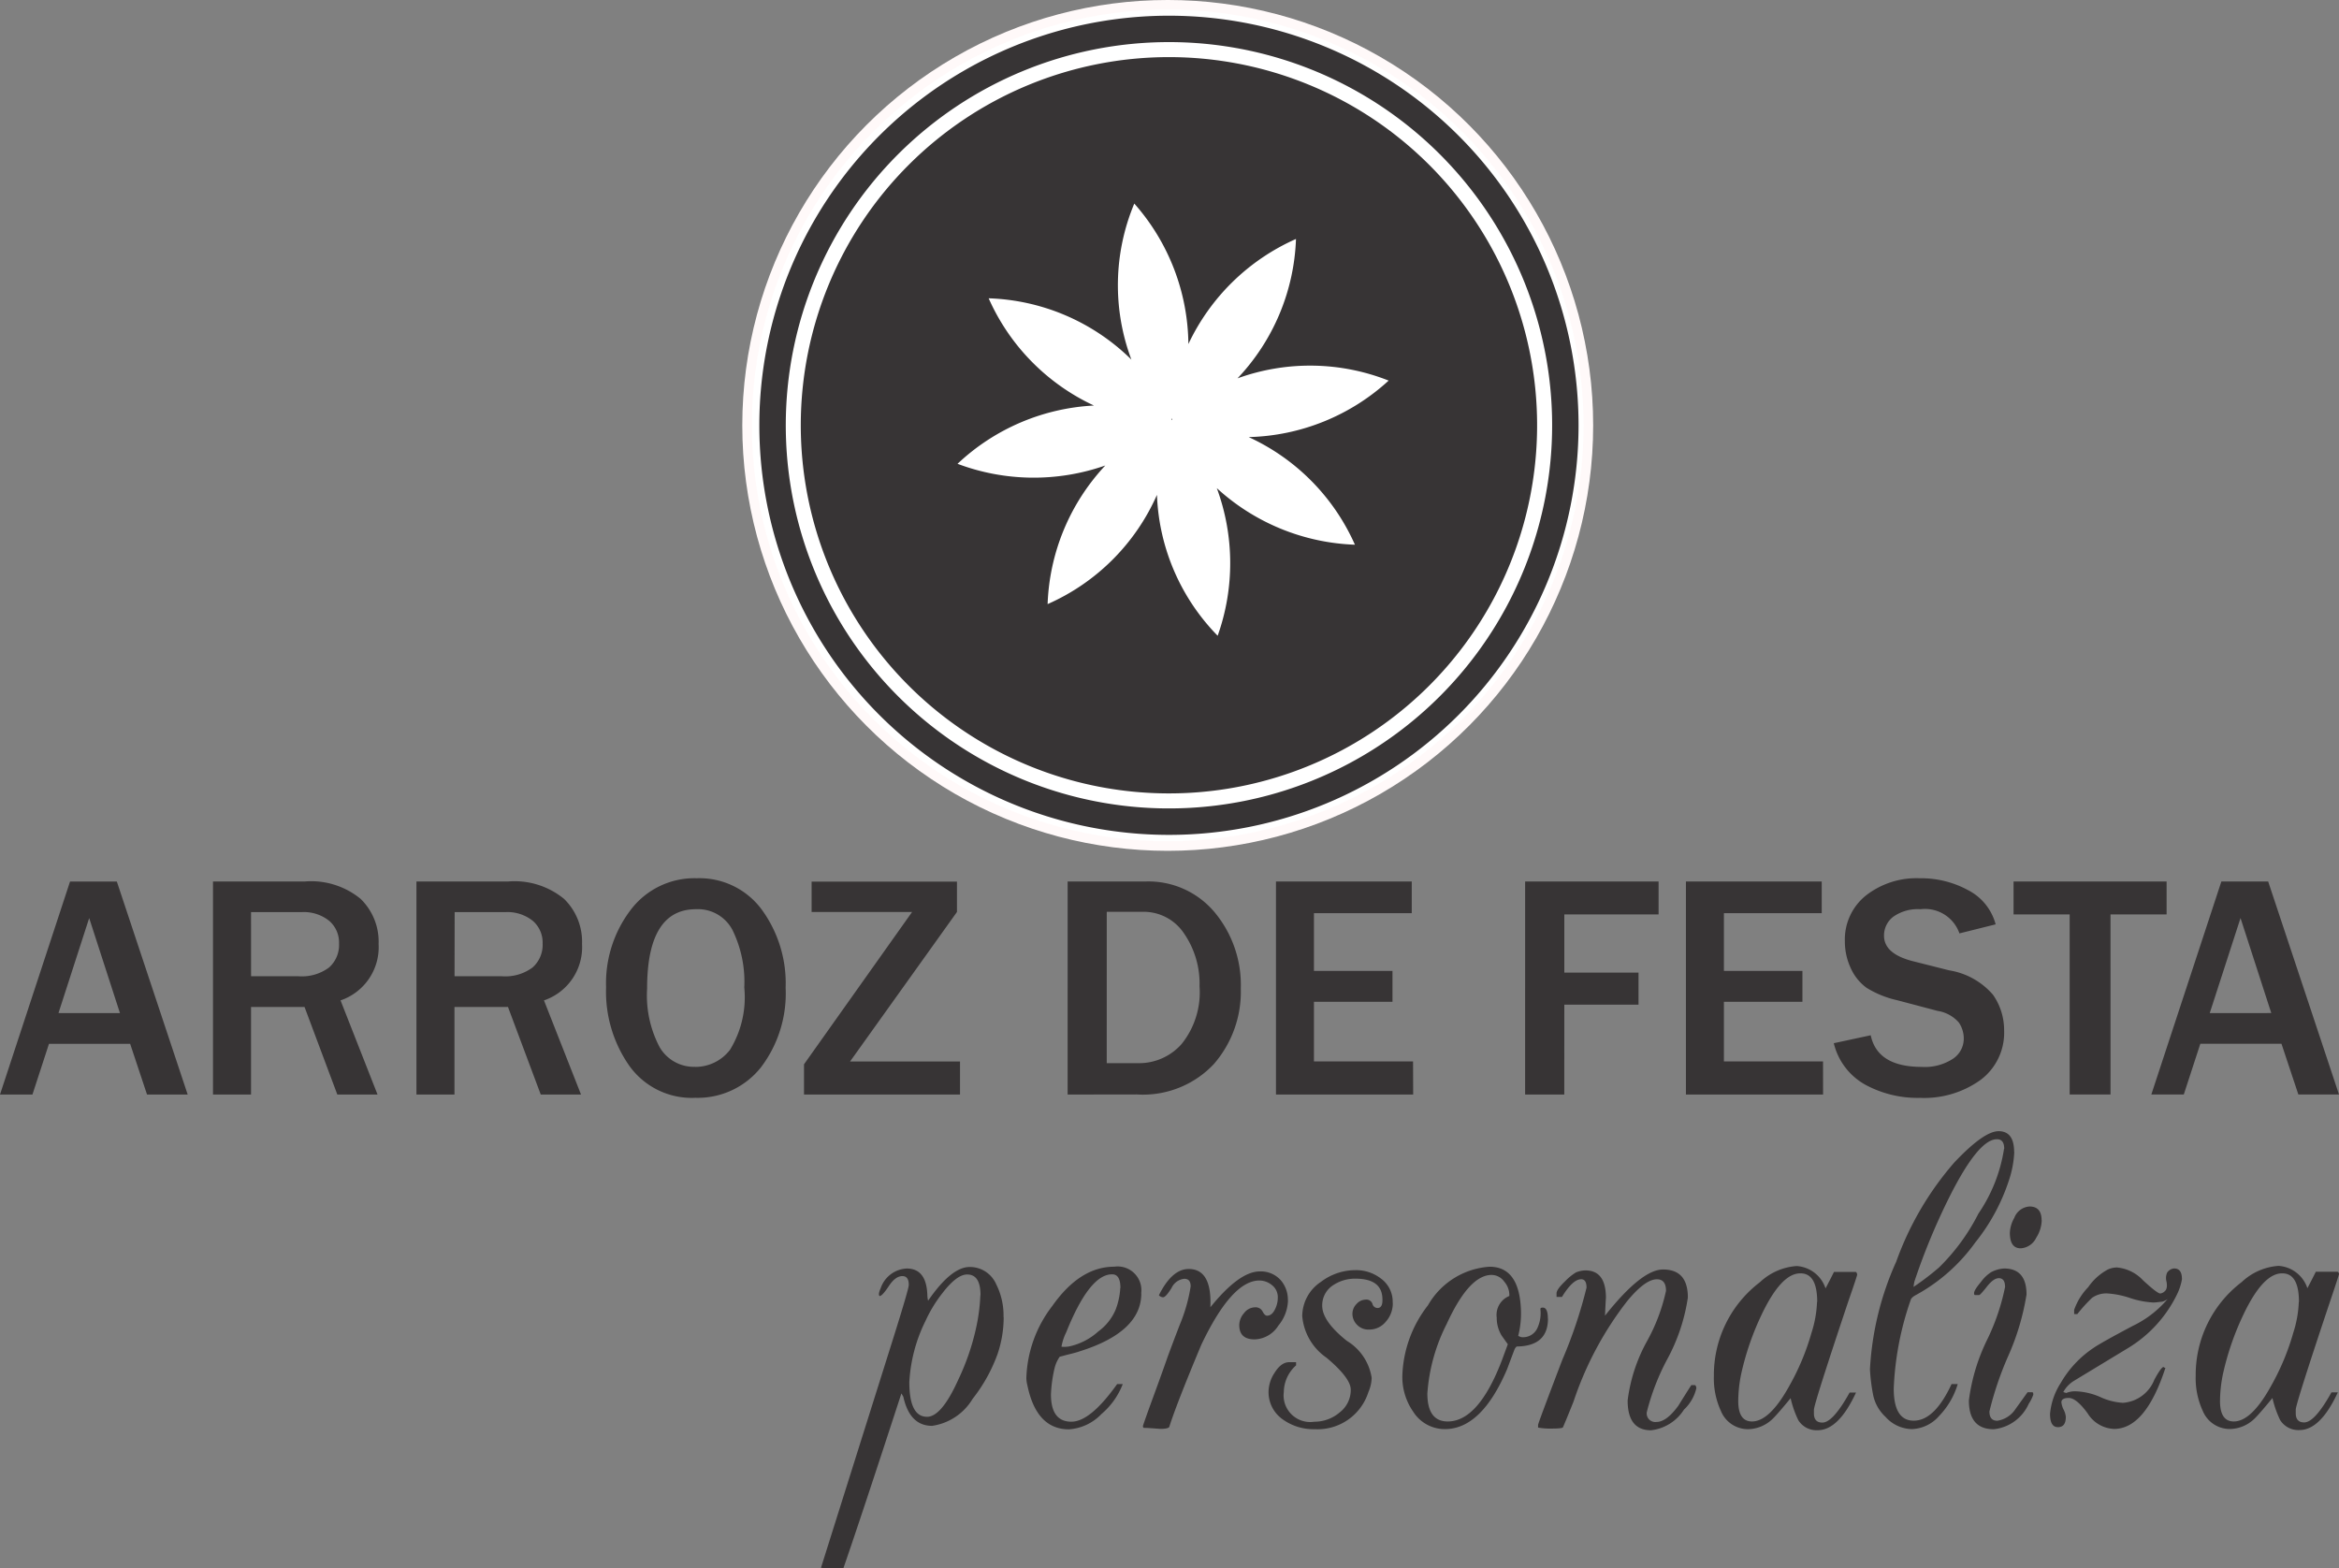
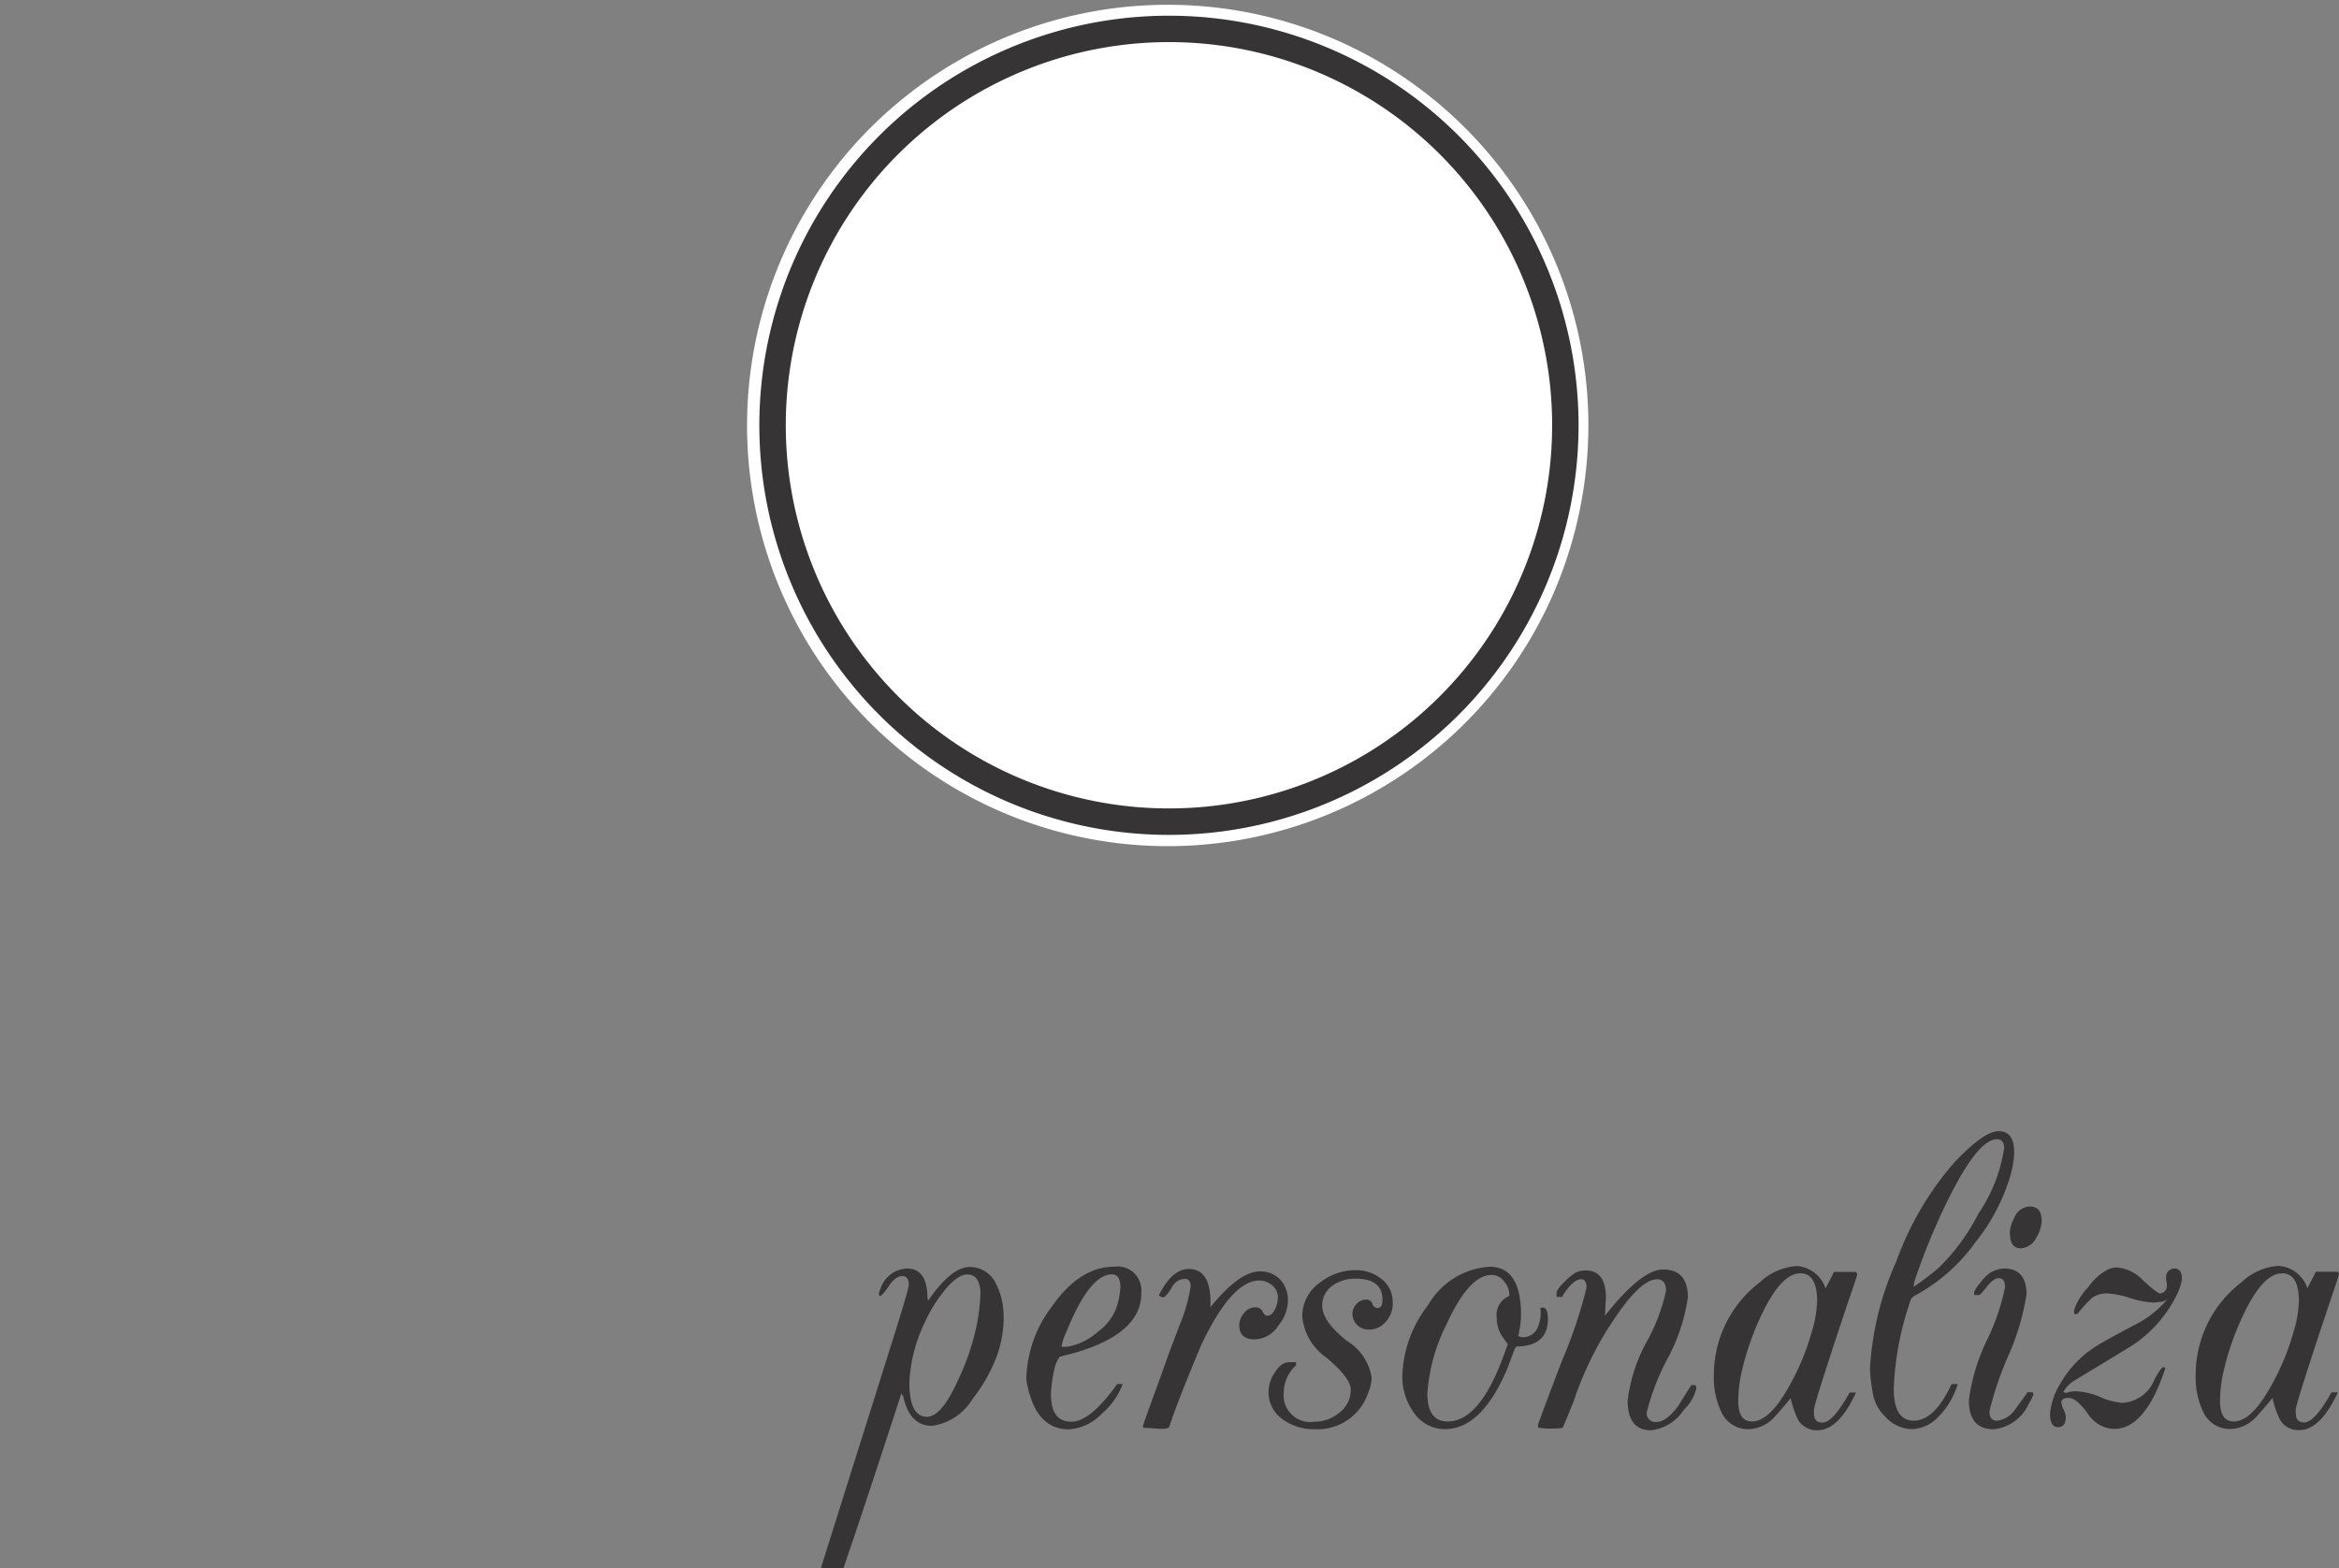
<svg xmlns="http://www.w3.org/2000/svg" width="138.708" height="93.017" viewBox="0 0 138.708 93.017">
  <rect x="0" y="0" width="138.708" height="93.017" fill="#808080" stroke="none" />
  <g id="Grupo_64" data-name="Grupo 64" transform="translate(-148 -36.717)">
    <g id="Grupo_1" data-name="Grupo 1" transform="translate(72.868 -26.787)">
      <path id="Caminho_15" data-name="Caminho 15" d="M24.946,0A24.946,24.946,0,0,1,49.893,24.946a25.2,25.2,0,0,1-2.22,10.3A24.949,24.949,0,1,1,24.946,0Z" transform="translate(119.435 63.787)" fill="#fff" />
-       <circle id="Elipse_2" data-name="Elipse 2" cx="24.946" cy="24.946" r="24.946" transform="translate(119.435 63.787)" fill="none" stroke="#fff9f9" stroke-miterlimit="22.926" stroke-width="0.567" />
      <path id="Caminho_1" data-name="Caminho 1" d="M178.954,66.345a23.214,23.214,0,1,1-23.213,23.214A23.217,23.217,0,0,1,178.954,66.345Zm0-.584a23.8,23.8,0,1,1-23.8,23.8A23.8,23.8,0,0,1,178.954,65.761Z" transform="translate(-34.501 -0.835)" fill="#373435" fill-rule="evenodd" />
      <path id="Caminho_2" data-name="Caminho 2" d="M178.954,66.345a23.214,23.214,0,1,1-23.213,23.214A23.217,23.217,0,0,1,178.954,66.345Zm0-.584a23.8,23.8,0,1,1-23.8,23.8A23.8,23.8,0,0,1,178.954,65.761Z" transform="translate(-34.501 -0.835)" fill="none" stroke="#373435" stroke-miterlimit="22.926" stroke-width="0.981" />
-       <path id="Caminho_3" data-name="Caminho 3" d="M180.593,90.564c-.015.036-.029.073-.045.109l.041.016c0-.042,0-.083,0-.125m2.645,4.169a12.837,12.837,0,0,1,.049,8.75,12.609,12.609,0,0,1-3.6-8.355,12.656,12.656,0,0,1-6.484,6.478,12.685,12.685,0,0,1,3.421-8.22,12.831,12.831,0,0,1-8.763-.1,12.731,12.731,0,0,1,8.089-3.456,12.681,12.681,0,0,1-6.243-6.359,12.636,12.636,0,0,1,8.464,3.635,12.547,12.547,0,0,1,.172-9.253,12.752,12.752,0,0,1,3.208,8.33,12.762,12.762,0,0,1,6.381-6.231,12.662,12.662,0,0,1-3.468,8.266,12.663,12.663,0,0,1,8.963.133,12.746,12.746,0,0,1-8.3,3.351,12.666,12.666,0,0,1,6.3,6.382A12.794,12.794,0,0,1,183.237,94.733Zm-2.843-25.566A21.833,21.833,0,1,1,158.561,91,21.836,21.836,0,0,1,180.394,69.167Z" transform="translate(-35.941 -2.276)" fill="#373435" fill-rule="evenodd" />
-       <path id="Caminho_4" data-name="Caminho 4" d="M209.824,165.712,208,160.077l-1.825,5.636Zm4.016,4.83h-2.41l-1-3.007h-4.814l-.98,3.007h-1.925l4.153-12.632h2.776Zm-13.549,0h-2.423v-10.68h-3.327V157.91h9.076v1.952h-3.327ZM183.88,167.5l2.19-.471q.394,1.876,3.027,1.876a3.043,3.043,0,0,0,1.846-.48,1.431,1.431,0,0,0,.645-1.194,1.7,1.7,0,0,0-.291-.957,2.1,2.1,0,0,0-1.258-.689l-2.391-.632a5.9,5.9,0,0,1-1.815-.733,2.888,2.888,0,0,1-.943-1.163,3.722,3.722,0,0,1-.353-1.6,3.338,3.338,0,0,1,1.248-2.716,4.862,4.862,0,0,1,3.189-1.023,5.818,5.818,0,0,1,2.886.714,3.2,3.2,0,0,1,1.618,2.019l-2.147.537a2.16,2.16,0,0,0-2.31-1.434,2.516,2.516,0,0,0-1.608.442,1.388,1.388,0,0,0-.554,1.131q0,1.081,1.739,1.516l2.128.537a4.326,4.326,0,0,1,2.595,1.447,3.648,3.648,0,0,1,.66,2.116,3.493,3.493,0,0,1-1.39,2.929,5.728,5.728,0,0,1-3.6,1.07,6.5,6.5,0,0,1-3.258-.789A3.839,3.839,0,0,1,183.88,167.5Zm-.635,3.045h-8.134V157.91h8.053v1.88h-5.8v3.424h4.657v1.832h-4.657v3.534h5.878Zm-15.348,0h-2.322V157.91h7.915v1.952H167.9v3.452h4.4v1.9h-4.4Zm-8.96,0H150.8V157.91h8.052v1.88h-5.8v3.424h4.657v1.832h-4.657v3.534h5.877Zm-18.173-1.861h1.881a3.359,3.359,0,0,0,2.567-1.146,4.887,4.887,0,0,0,1.055-3.415,5.234,5.234,0,0,0-.92-3.133,2.869,2.869,0,0,0-2.435-1.283h-2.147Zm-2.319,1.861V157.91h4.613a5.114,5.114,0,0,1,4.107,1.829,6.731,6.731,0,0,1,1.549,4.511,6.532,6.532,0,0,1-1.6,4.489,5.766,5.766,0,0,1-4.566,1.8Zm-6.382-1.962v1.962h-9.251v-1.794l6.41-9.034h-5.959v-1.8h8.619v1.8l-6.338,8.866Zm-15.7.322a2.582,2.582,0,0,0,2.062-1.017,5.959,5.959,0,0,0,.845-3.692,6.981,6.981,0,0,0-.7-3.408,2.313,2.313,0,0,0-2.163-1.235q-2.9,0-2.9,4.71a6.579,6.579,0,0,0,.739,3.465A2.348,2.348,0,0,0,116.358,168.9Zm-.019,1.835a4.553,4.553,0,0,1-3.884-1.889,7.659,7.659,0,0,1-1.386-4.665,7.177,7.177,0,0,1,1.474-4.612,4.737,4.737,0,0,1,3.9-1.857,4.589,4.589,0,0,1,3.856,1.857,7.414,7.414,0,0,1,1.418,4.64,7.242,7.242,0,0,1-1.471,4.726A4.79,4.79,0,0,1,116.339,170.737Zm-14.256-7.211h2.808a2.7,2.7,0,0,0,1.815-.518,1.788,1.788,0,0,0,.6-1.424,1.7,1.7,0,0,0-.585-1.345,2.4,2.4,0,0,0-1.643-.515h-2.989Zm7.5,7.016H107.2l-1.943-5.193h-3.174v5.193H99.828V157.91h5.43a4.623,4.623,0,0,1,3.326,1.033,3.542,3.542,0,0,1,1.064,2.669,3.335,3.335,0,0,1-2.257,3.349Zm-19.567-7.016h2.808a2.7,2.7,0,0,0,1.815-.518,1.788,1.788,0,0,0,.594-1.424,1.7,1.7,0,0,0-.585-1.345,2.4,2.4,0,0,0-1.643-.515H90.019Zm7.5,7.016H95.136l-1.944-5.193H90.019v5.193H87.763V157.91h5.43a4.624,4.624,0,0,1,3.327,1.033,3.542,3.542,0,0,1,1.064,2.669,3.335,3.335,0,0,1-2.257,3.349Zm-15.275-4.83-1.825-5.636L78.6,165.712Zm4.016,4.83H83.851l-1-3.007H78.036l-.98,3.007H75.132l4.153-12.632h2.776Z" transform="translate(0 -42.129)" fill="#373435" />
      <path id="Caminho_5" data-name="Caminho 5" d="M251.774,194.442a.17.17,0,0,0-.075-.159H250.4c-.11.223-.273.548-.5.976a1.934,1.934,0,0,0-1.708-1.325,3.535,3.535,0,0,0-2.187.961,6.91,6.91,0,0,0-2.728,5.558,4.611,4.611,0,0,0,.408,2.056,1.735,1.735,0,0,0,1.633,1.1,2.144,2.144,0,0,0,1.445-.613c.164-.155.523-.563,1.065-1.225a6.18,6.18,0,0,0,.453,1.3,1.273,1.273,0,0,0,1.15.6c.827,0,1.588-.747,2.275-2.236h-.378q-.993,1.785-1.618,1.783c-.328,0-.5-.179-.5-.542v-.215q0-.336,2.032-6.409c.348-1.03.523-1.564.523-1.6m-2.375,1.633a6.664,6.664,0,0,1-.324,1.808,14.294,14.294,0,0,1-1.314,3.152q-1.165,2.114-2.215,2.117c-.543,0-.818-.4-.818-1.21a8.105,8.105,0,0,1,.175-1.608,16.388,16.388,0,0,1,1.225-3.546q1.158-2.421,2.275-2.42C249.065,194.367,249.4,194.935,249.4,196.075Zm-6.931-1.385q0-.612-.463-.613a.553.553,0,0,0-.413.249.8.8,0,0,0-.035.543c.045.269.015.448-.095.548a.457.457,0,0,1-.279.145c-.115,0-.453-.259-1.011-.772a2.417,2.417,0,0,0-1.568-.772,1.327,1.327,0,0,0-.543.13A3.326,3.326,0,0,0,236.9,195.2a3.668,3.668,0,0,0-.831,1.344v.249h.189a8.911,8.911,0,0,1,.876-.966,1.471,1.471,0,0,1,.906-.258,5.229,5.229,0,0,1,1.334.268,5.238,5.238,0,0,0,1.389.269,2.391,2.391,0,0,0,.264-.02c.13-.015.215-.025.254-.025a.947.947,0,0,0,.329-.159,6.207,6.207,0,0,1-2.057,1.588q-1.9,1.008-2.32,1.3a6.244,6.244,0,0,0-1.967,2.1,4.043,4.043,0,0,0-.627,1.823c0,.528.155.786.468.786s.468-.2.468-.612a1.176,1.176,0,0,0-.134-.433,1.319,1.319,0,0,1-.129-.423c0-.179.144-.264.438-.264s.673.3,1.12.916a1.93,1.93,0,0,0,1.564.921q1.867,0,3.047-3.62a.178.178,0,0,1-.114-.055c-.1.02-.279.269-.543.757a2.161,2.161,0,0,1-1.868,1.37,3.739,3.739,0,0,1-1.34-.344,3.971,3.971,0,0,0-1.444-.339,1.373,1.373,0,0,0-.572.1l-.175-.055a1.774,1.774,0,0,1,.643-.672l3.182-1.928a7.6,7.6,0,0,0,2.933-3.222A3.313,3.313,0,0,0,242.468,194.691Zm-8.321-3.47c0-.543-.239-.817-.712-.817a1.033,1.033,0,0,0-.906.672,1.951,1.951,0,0,0-.264.887c0,.612.215.921.643.921a1.092,1.092,0,0,0,.921-.627A2.03,2.03,0,0,0,234.146,191.22Zm-.493,10.327c0-.08-.02-.125-.06-.129h-.279c-.234.329-.473.657-.713.991a1.568,1.568,0,0,1-1.081.7c-.314,0-.468-.184-.468-.553a19.6,19.6,0,0,1,1.1-3.252,14.6,14.6,0,0,0,1.1-3.68q0-1.546-1.33-1.544a1.849,1.849,0,0,0-.772.22,2.246,2.246,0,0,0-.6.577c-.274.324-.408.543-.408.662,0,.075.015.115.055.115h.249c.039,0,.194-.164.458-.5s.5-.5.707-.5c.244,0,.369.174.369.523a13,13,0,0,1-1.075,3.152,11.483,11.483,0,0,0-1.071,3.575c0,1.141.493,1.708,1.474,1.708a2.555,2.555,0,0,0,2.071-1.5A2.485,2.485,0,0,0,233.654,201.548Zm-1.135-14.371c0-.827-.309-1.24-.921-1.24q-.874,0-2.625,1.853a18.391,18.391,0,0,0-3.445,5.881,17.793,17.793,0,0,0-1.559,6.389,10.605,10.605,0,0,0,.174,1.444,2.432,2.432,0,0,0,.747,1.374,2.14,2.14,0,0,0,1.574.727,2.245,2.245,0,0,0,1.6-.772,4.631,4.631,0,0,0,1.11-1.9H228.8q-1.008,2.174-2.245,2.172c-.792,0-1.185-.638-1.185-1.907a18.07,18.07,0,0,1,1.006-5.254c.03-.11.155-.214.369-.323a10.526,10.526,0,0,0,3.456-3.078,11.652,11.652,0,0,0,2-3.69A6.133,6.133,0,0,0,232.518,187.176Zm-.6-.189a9.315,9.315,0,0,1-1.519,3.839,12.107,12.107,0,0,1-2.335,3.192,15.609,15.609,0,0,1-1.514,1.155c.01-.069.025-.179.055-.324a38.35,38.35,0,0,1,2.086-5.034q1.711-3.4,2.8-3.4C231.776,186.419,231.921,186.609,231.921,186.987Zm-8.714,7.455a.172.172,0,0,0-.075-.159h-1.295c-.11.223-.274.548-.5.976a1.934,1.934,0,0,0-1.708-1.325,3.534,3.534,0,0,0-2.186.961,6.91,6.91,0,0,0-2.728,5.558,4.612,4.612,0,0,0,.408,2.056,1.734,1.734,0,0,0,1.633,1.1,2.143,2.143,0,0,0,1.444-.613c.164-.155.523-.563,1.066-1.225a6.144,6.144,0,0,0,.453,1.3,1.273,1.273,0,0,0,1.15.6c.827,0,1.589-.747,2.276-2.236h-.379q-.993,1.785-1.618,1.783c-.329,0-.5-.179-.5-.542v-.215q0-.336,2.031-6.409C223.032,195.015,223.206,194.482,223.206,194.442Zm-2.376,1.633a6.659,6.659,0,0,1-.324,1.808,14.3,14.3,0,0,1-1.314,3.152q-1.166,2.114-2.216,2.117c-.543,0-.817-.4-.817-1.21a8.147,8.147,0,0,1,.174-1.608,16.39,16.39,0,0,1,1.225-3.546q1.159-2.421,2.276-2.42C220.5,194.367,220.831,194.935,220.831,196.075Zm-7.161,5.094a.2.2,0,0,0-.074-.174h-.219c-.264.408-.518.817-.772,1.225-.468.643-.9.961-1.3.961a.508.508,0,0,1-.568-.582,13.712,13.712,0,0,1,1.22-3.152,11.017,11.017,0,0,0,1.215-3.645c0-1.111-.487-1.663-1.474-1.663q-1.27,0-3.44,2.739c.035-.757.055-1.105.055-1.051,0-1.086-.4-1.633-1.21-1.633a1.493,1.493,0,0,0-.568.119,3.152,3.152,0,0,0-.642.523c-.348.333-.518.572-.508.732v.2h.319c.428-.7.807-1.051,1.141-1.051.213,0,.318.164.318.5a27.387,27.387,0,0,1-1.434,4.273c-.961,2.52-1.439,3.8-1.439,3.864v.16a3.961,3.961,0,0,0,.758.06q.687,0,.717-.076c.155-.358.363-.866.628-1.528a19.95,19.95,0,0,1,3.177-5.951q1.069-1.3,1.768-1.3.538,0,.538.687a10.956,10.956,0,0,1-1.135,3,9.718,9.718,0,0,0-1.14,3.5c0,1.18.463,1.768,1.389,1.768a2.673,2.673,0,0,0,1.951-1.225A2.526,2.526,0,0,0,213.67,201.169Zm-8.8-4.113c0-.438-.1-.658-.3-.658-.085,0-.135.025-.145.07a2.1,2.1,0,0,1-.189,1.171.931.931,0,0,1-.966.508l-.159-.069a5.387,5.387,0,0,0,.164-1.474q-.074-2.63-1.867-2.629a4.555,4.555,0,0,0-3.65,2.29,7.139,7.139,0,0,0-1.518,4.188,3.6,3.6,0,0,0,.642,2.116,2.214,2.214,0,0,0,1.882,1.036q2.174,0,3.69-3.56c.1-.264.244-.653.438-1.165a.466.466,0,0,1,.13-.174C204.249,198.7,204.866,198.152,204.866,197.056Zm-2.291-1.344a1.212,1.212,0,0,0-.742,1.285,2.029,2.029,0,0,0,.294,1.065c.124.174.244.344.363.508,0,.01-.119.329-.349.951q-1.389,3.63-3.211,3.631c-.807,0-1.21-.553-1.21-1.664a10.727,10.727,0,0,1,1.15-4.127q1.329-2.906,2.669-2.9a.932.932,0,0,1,.747.408A1.209,1.209,0,0,1,202.575,195.712Zm-6.912.408a1.7,1.7,0,0,0-.717-1.459,2.408,2.408,0,0,0-1.519-.483,3.393,3.393,0,0,0-2.027.7,2.453,2.453,0,0,0-1.1,2.027,3.347,3.347,0,0,0,1.438,2.465q1.442,1.21,1.439,1.9a1.676,1.676,0,0,1-.662,1.349,2.3,2.3,0,0,1-1.5.548,1.579,1.579,0,0,1-1.808-1.763,2.148,2.148,0,0,1,.727-1.579v-.189h-.408c-.318,0-.612.214-.876.643a2.079,2.079,0,0,0-.348,1.1,1.969,1.969,0,0,0,.861,1.663,3.125,3.125,0,0,0,1.883.568,3.159,3.159,0,0,0,3.177-2.2,2.262,2.262,0,0,0,.194-.846,3.114,3.114,0,0,0-1.469-2.191q-1.464-1.165-1.464-2.087a1.418,1.418,0,0,1,.687-1.24,2.317,2.317,0,0,1,1.285-.363c1.071,0,1.6.414,1.6,1.24.01.329-.089.5-.293.5a.313.313,0,0,1-.3-.249.378.378,0,0,0-.4-.249.742.742,0,0,0-.538.254.832.832,0,0,0-.249.593.926.926,0,0,0,.269.642.938.938,0,0,0,.722.288,1.266,1.266,0,0,0,.981-.458A1.631,1.631,0,0,0,195.663,196.12Zm-6.215-.159a1.772,1.772,0,0,0-.408-1.17,1.584,1.584,0,0,0-1.255-.538q-1.218,0-2.933,2.126.1-2.271-1.285-2.27c-.662,0-1.25.518-1.768,1.558a.357.357,0,0,0,.249.119c.109,0,.273-.185.5-.548a.938.938,0,0,1,.757-.548c.254,0,.378.149.378.453a9.894,9.894,0,0,1-.653,2.29q-.366.949-.717,1.9-.291.845-1.036,2.874c-.284.786-.423,1.19-.423,1.21,0,.074.02.115.06.115.115,0,.3.01.563.029s.393.03.414.03c.3,0,.478-.04.523-.114q.41-1.315,1.9-4.875,1.814-3.81,3.445-3.81a1.184,1.184,0,0,1,.752.279.9.9,0,0,1,.339.743,1.513,1.513,0,0,1-.159.672c-.125.264-.284.393-.478.393-.089,0-.179-.084-.264-.249a.462.462,0,0,0-.438-.249.837.837,0,0,0-.662.344,1.1,1.1,0,0,0-.284.707c0,.568.3.852.917.852a1.723,1.723,0,0,0,1.4-.816A2.442,2.442,0,0,0,189.448,195.96Zm-8.7-.4a1.409,1.409,0,0,0-1.6-1.588q-2.031,0-3.675,2.335a7.361,7.361,0,0,0-1.534,4.262,1.873,1.873,0,0,0,.06.434q.537,2.614,2.465,2.614a2.933,2.933,0,0,0,1.927-.906,4.4,4.4,0,0,0,1.265-1.778h-.333c-1.061,1.49-1.963,2.232-2.715,2.232q-1.21,0-1.21-1.619a8.11,8.11,0,0,1,.22-1.578,2.065,2.065,0,0,1,.3-.658c.08-.015.2-.05.383-.1.329-.08.6-.149.8-.219Q180.749,197.857,180.75,195.562Zm-1.24-.319a4.2,4.2,0,0,1-.265,1.255,3.076,3.076,0,0,1-1.036,1.315,3.763,3.763,0,0,1-1.733.891,1.686,1.686,0,0,1-.453.015,3.155,3.155,0,0,1,.279-.847q1.382-3.443,2.715-3.445C179.345,194.427,179.51,194.7,179.51,195.243Zm-6.922,1.723a4.125,4.125,0,0,0-.438-1.957A1.7,1.7,0,0,0,170.571,194q-1.09,0-2.465,2a1.437,1.437,0,0,1-.044-.309c-.03-1.071-.438-1.6-1.225-1.6a1.717,1.717,0,0,0-1.543,1.165c-.119.264-.134.419-.06.468.11-.01.289-.209.548-.6s.523-.583.8-.583c.254,0,.378.174.378.523q0,.232-.936,3.212l-4.272,13.565a9.642,9.642,0,0,0,1.329.029q1.09-3.152,3.441-10.372l.115.2q.381,1.726,1.708,1.723a3.355,3.355,0,0,0,2.4-1.6,9.5,9.5,0,0,0,1.474-2.644A6.825,6.825,0,0,0,172.588,196.967Zm-1.374-1.3a11,11,0,0,1-.264,1.987,14.077,14.077,0,0,1-1.051,3.032q-.986,2.189-1.847,2.191-1.053,0-1.051-2.062a9.3,9.3,0,0,1,.961-3.63,8.168,8.168,0,0,1,1.006-1.648c.563-.732,1.051-1.1,1.459-1.1C170.949,194.442,171.213,194.85,171.213,195.667Z" transform="translate(-37.935 -55.358)" fill="#373435" />
    </g>
  </g>
</svg>